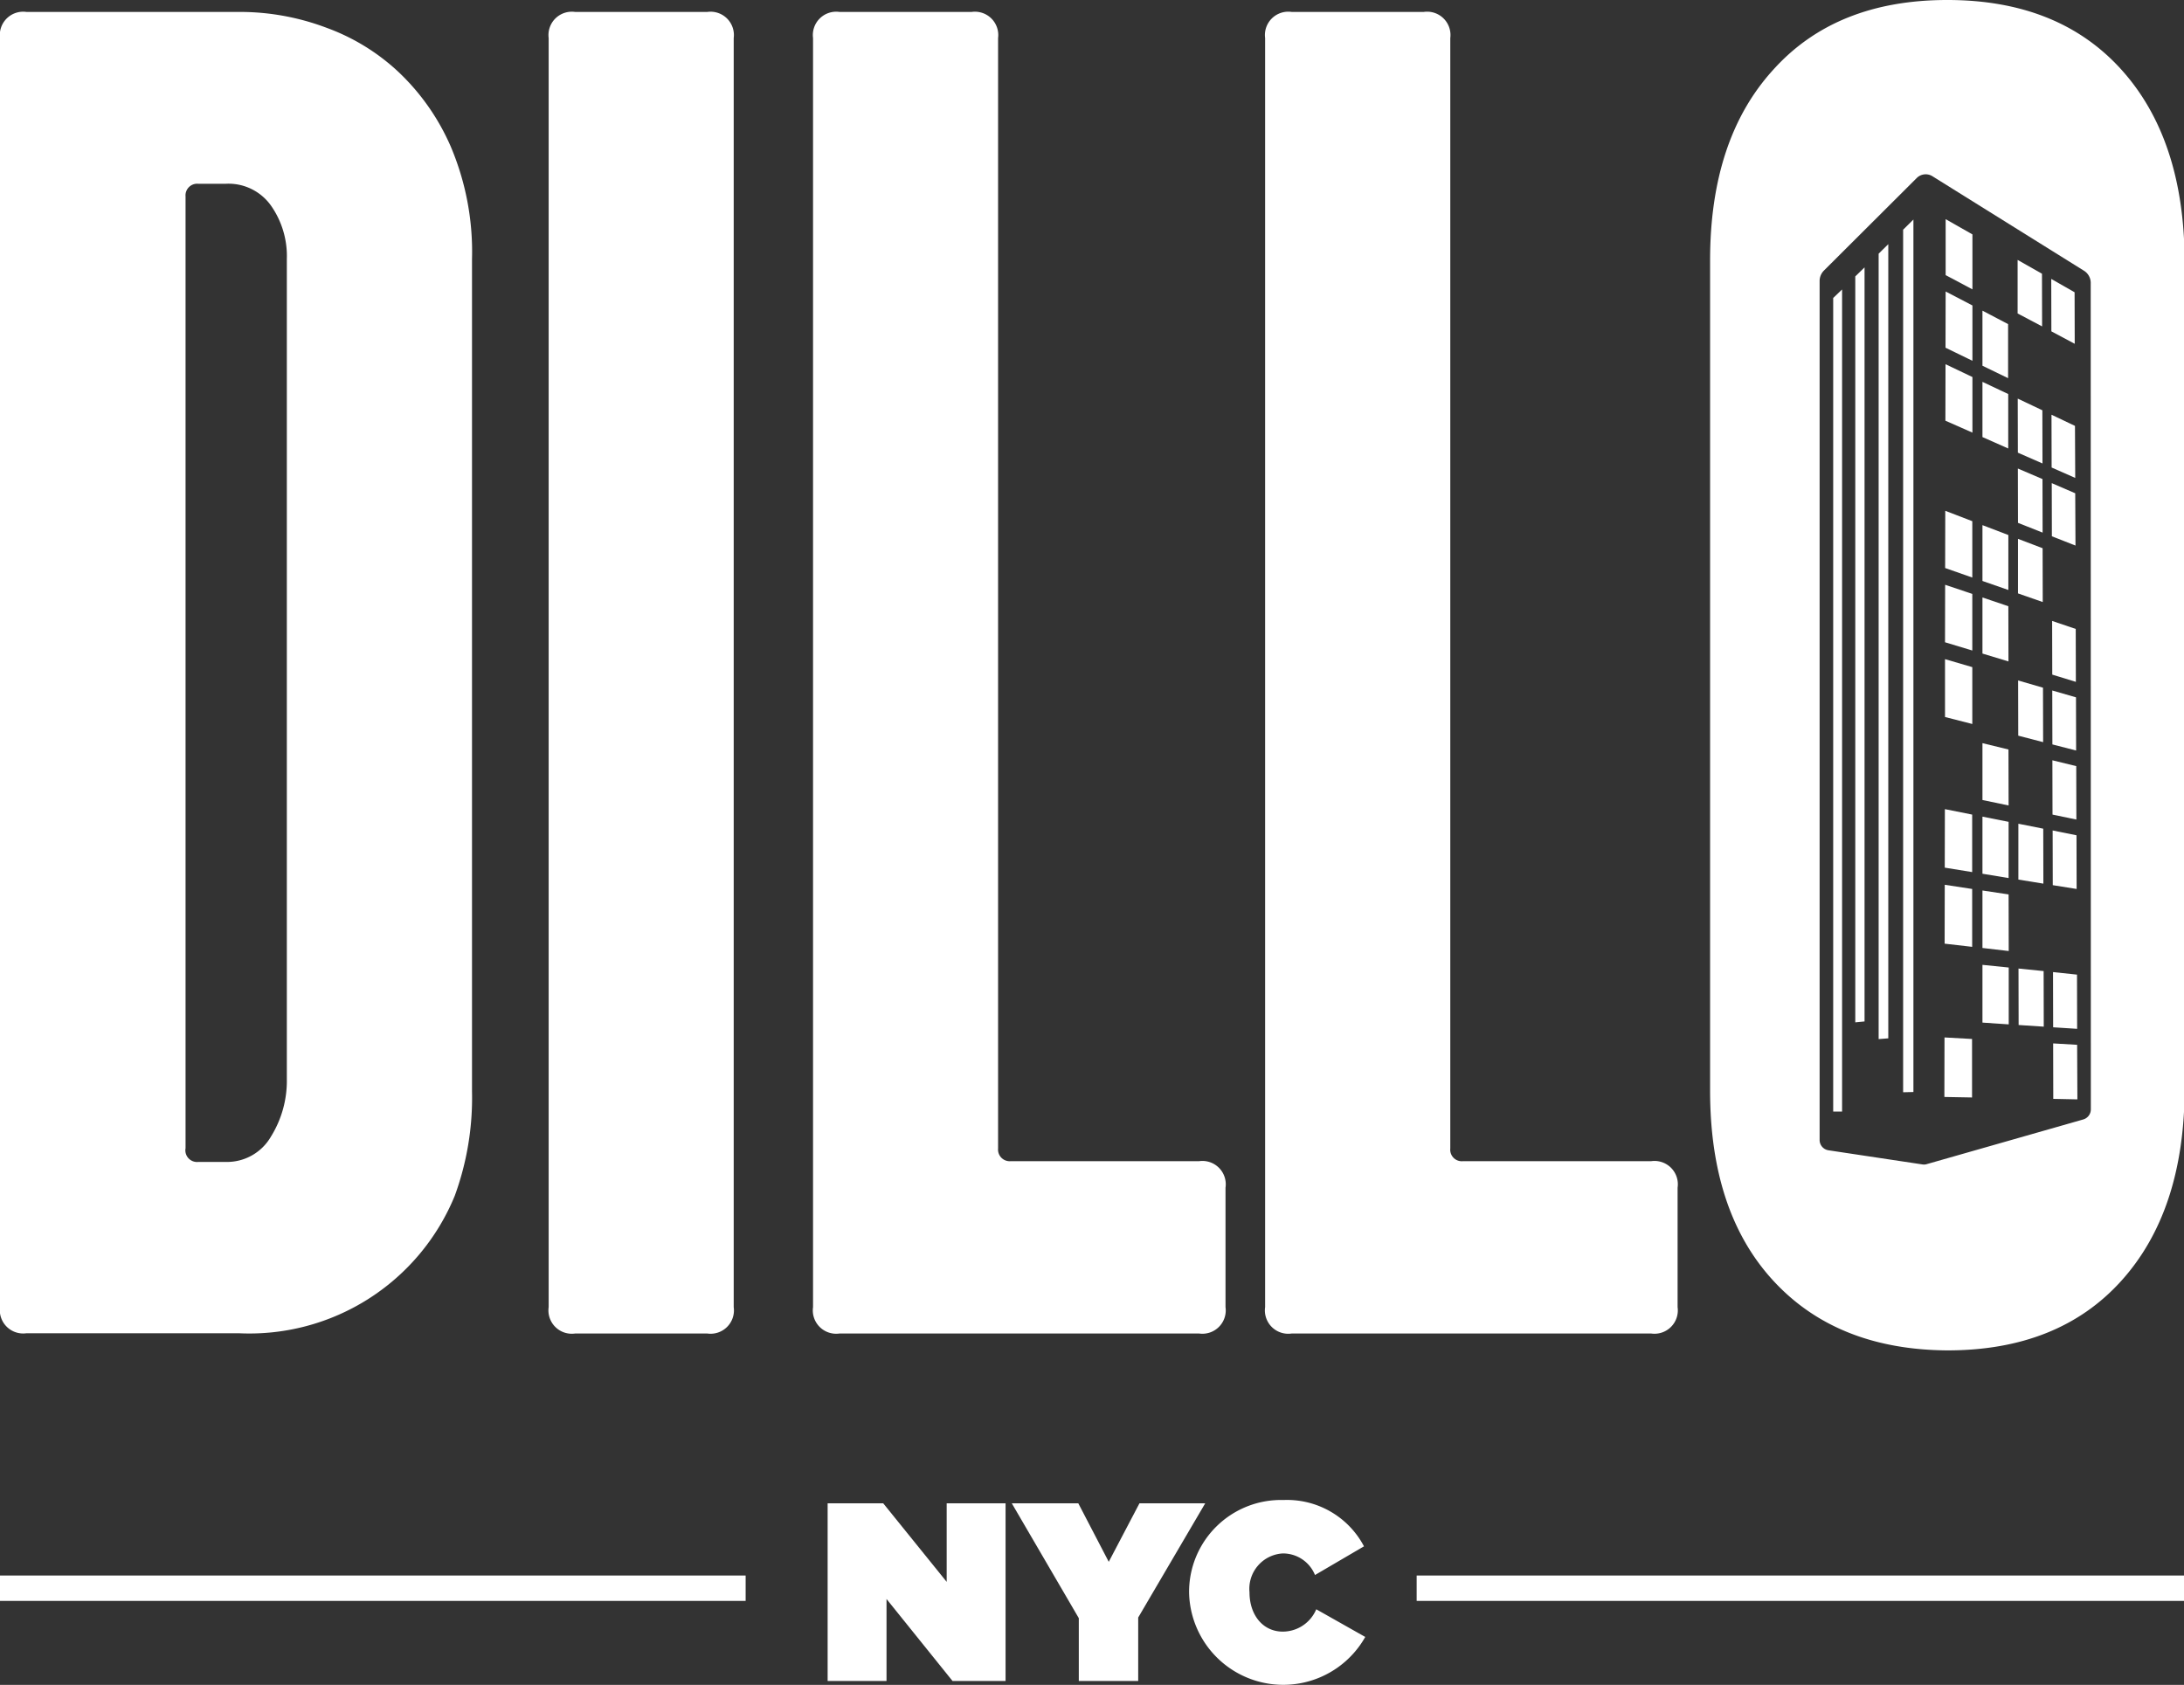
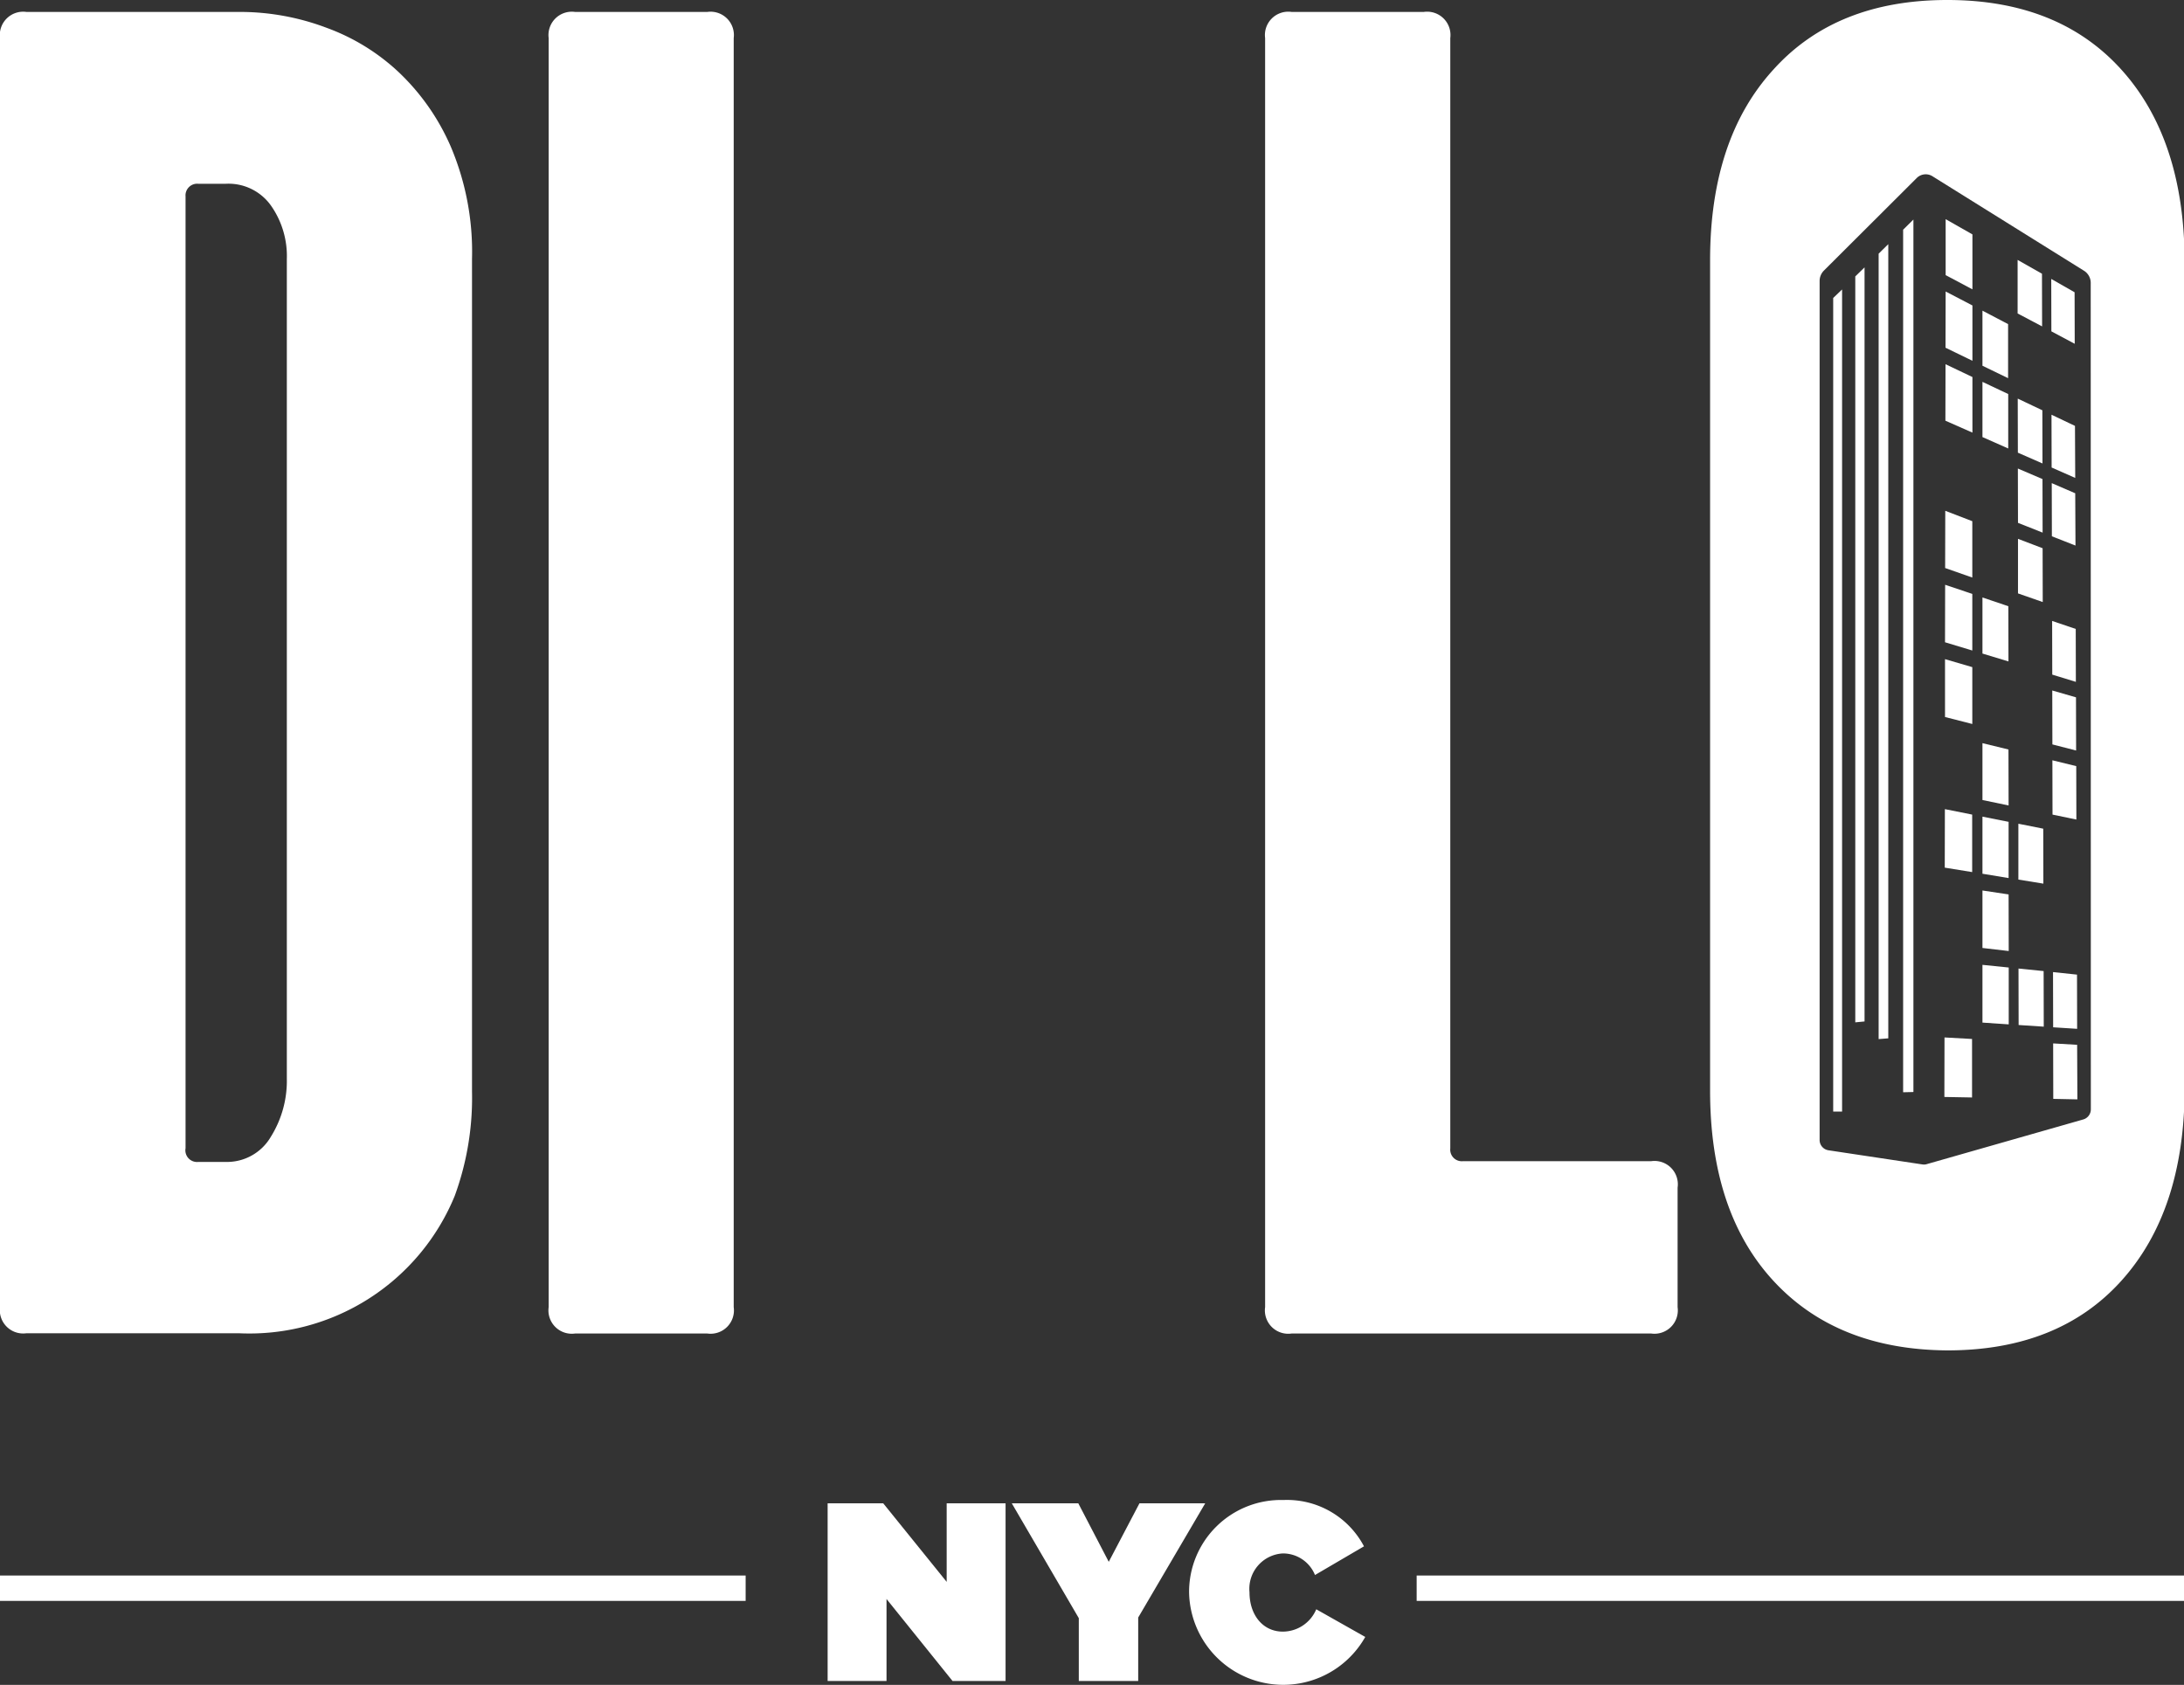
<svg xmlns="http://www.w3.org/2000/svg" viewBox="0 0 172.08 132.77">
  <rect x="0" y="0" width="172.08" height="132.77" fill="#333333" stroke="none" />
  <g id="Layer_2" data-name="Layer 2">
    <g id="Layer_1-2" data-name="Layer 1">
      <g>
        <g>
          <rect y="124.15" width="58.75" height="2" style="fill: #fff" />
          <rect x="111.62" y="124.15" width="60.46" height="2" style="fill: #fff" />
        </g>
        <g>
          <path d="M65.21,118.46h4.38l5,6.19v-6.19h4.64v14H75.05L69.85,126v6.46H65.21Z" style="fill: #fff" />
          <path d="M85,127.51l-5.28-9.05h5.24l2.4,4.61,2.42-4.61h5.18l-5.28,9v5H85Z" style="fill: #fff" />
          <path d="M93.69,125.51v0a7.24,7.24,0,0,1,7.44-7.31,6.85,6.85,0,0,1,6.34,3.65l-3.86,2.26a2.72,2.72,0,0,0-2.54-1.7,2.79,2.79,0,0,0-2.62,3.06v0c0,1.82,1.08,3.1,2.62,3.1a2.87,2.87,0,0,0,2.64-1.76l3.86,2.18a7.42,7.42,0,0,1-13.88-3.48Z" style="fill: #fff" />
        </g>
        <g>
          <path d="M0,103V3A1.84,1.84,0,0,1,2.08.94H18.85a19.3,19.3,0,0,1,6.88,1.25,16.58,16.58,0,0,1,5.73,3.54,17.87,17.87,0,0,1,4.06,5.83,21.23,21.23,0,0,1,1.67,8.86V86a22.48,22.48,0,0,1-1.36,8.23,17.49,17.49,0,0,1-17,10.83H2.08A1.84,1.84,0,0,1,0,103ZM15.62,91.56h2.19a4,4,0,0,0,3.54-2A8.32,8.32,0,0,0,22.6,85V20.42a6.92,6.92,0,0,0-1.25-4.22,4.1,4.1,0,0,0-3.54-1.72H15.62a.92.92,0,0,0-1,1v75A.92.92,0,0,0,15.62,91.56Z" style="fill: #fff" />
          <path d="M43.23,103V3A1.84,1.84,0,0,1,45.31.94H55.73A1.84,1.84,0,0,1,57.81,3V103a1.84,1.84,0,0,1-2.08,2.08H45.31A1.84,1.84,0,0,1,43.23,103Z" style="fill: #fff" />
-           <path d="M64.06,103V3A1.84,1.84,0,0,1,66.14.94H76.56A1.84,1.84,0,0,1,78.64,3v87.5a.92.92,0,0,0,1,1H94.48a1.84,1.84,0,0,1,2.08,2.09V103a1.84,1.84,0,0,1-2.08,2.08H66.14A1.84,1.84,0,0,1,64.06,103Z" style="fill: #fff" />
          <path d="M99.68,103V3A1.84,1.84,0,0,1,101.77.94h10.41A1.84,1.84,0,0,1,114.27,3v87.5a.91.91,0,0,0,1,1H130.1a1.84,1.84,0,0,1,2.08,2.09V103a1.84,1.84,0,0,1-2.08,2.08H101.77A1.84,1.84,0,0,1,99.68,103Z" style="fill: #fff" />
          <g>
            <polygon points="153.23 68.37 155.39 68.72 155.39 64.19 153.24 63.76 153.23 68.37" style="fill: #fff" />
-             <polygon points="153.22 74.36 155.39 74.61 155.39 70.05 153.23 69.72 153.22 74.36" style="fill: #fff" />
            <polygon points="153.2 86.44 155.38 86.48 155.38 81.87 153.21 81.75 153.2 86.44" style="fill: #fff" />
            <polygon points="153.25 56.5 155.4 57.05 155.4 52.57 153.25 51.94 153.25 56.5" style="fill: #fff" />
            <polygon points="158.26 70.48 156.2 70.17 156.2 74.7 158.27 74.94 158.26 70.48" style="fill: #fff" />
            <polygon points="153.29 27.4 155.41 28.43 155.41 24.07 153.3 22.97 153.29 27.4" style="fill: #fff" />
            <polygon points="153.25 50.61 155.4 51.26 155.4 46.8 153.26 46.08 153.25 50.61" style="fill: #fff" />
            <polygon points="153.28 33.15 155.41 34.09 155.41 29.71 153.29 28.7 153.28 33.15" style="fill: #fff" />
            <polygon points="153.26 44.76 155.4 45.51 155.4 41.07 153.27 40.25 153.26 44.76" style="fill: #fff" />
            <polygon points="158.26 64.76 156.2 64.35 156.2 68.85 158.26 69.19 158.26 64.76" style="fill: #fff" />
            <polygon points="146.18 80.56 146.91 80.49 146.91 21.07 146.18 21.78 146.18 80.56" style="fill: #fff" />
            <polygon points="149.95 86.07 150.76 86.05 150.76 17.3 149.95 18.1 149.95 86.07" style="fill: #fff" />
            <polygon points="148.02 81.88 148.78 81.82 148.78 19.24 148.02 19.99 148.02 81.88" style="fill: #fff" />
            <polygon points="144.44 87.59 145.14 87.59 145.14 22.81 144.44 23.48 144.44 87.59" style="fill: #fff" />
            <polygon points="158.22 25.54 156.2 24.48 156.2 28.82 158.22 29.8 158.22 25.54" style="fill: #fff" />
-             <polygon points="158.24 42.16 156.2 41.38 156.2 45.78 158.24 46.49 158.24 42.16" style="fill: #fff" />
            <polygon points="158.24 47.77 156.2 47.08 156.2 51.5 158.25 52.12 158.24 47.77" style="fill: #fff" />
            <polygon points="158.25 59.06 156.2 58.56 156.2 63.04 158.26 63.47 158.25 59.06" style="fill: #fff" />
            <polygon points="158.23 31.05 156.2 30.09 156.2 34.44 158.23 35.34 158.23 31.05" style="fill: #fff" />
            <path d="M167.13,5.47Q162.18,0,153.43,0T139.74,5.47q-5,5.46-5,15.05V85.94q0,9.59,5,15t13.69,5.47q8.76,0,13.7-5.47t5-15V20.52Q172.08,10.94,167.13,5.47ZM164.74,87.4a.83.83,0,0,1-.59.81l-12.4,3.54a.85.85,0,0,1-.32,0l-7.37-1.11a.82.82,0,0,1-.69-.82V22.14a1.16,1.16,0,0,1,.33-.81L151,14.05a1,1,0,0,1,1.28-.15l11.93,7.44a1.13,1.13,0,0,1,.52,1Z" style="fill: #fff" />
            <polygon points="153.3 21.68 155.41 22.8 155.41 18.47 153.3 17.27 153.3 21.68" style="fill: #fff" />
            <polygon points="163.51 38.87 161.66 38.07 161.67 42.26 163.53 42.99 163.51 38.87" style="fill: #fff" />
            <polygon points="163.49 33.56 161.64 32.68 161.65 36.84 163.51 37.66 163.49 33.56" style="fill: #fff" />
            <polygon points="163.57 54.95 161.7 54.41 161.71 58.66 163.58 59.14 163.57 54.95" style="fill: #fff" />
            <polygon points="163.55 49.56 161.69 48.93 161.7 53.16 163.56 53.73 163.55 49.56" style="fill: #fff" />
            <polygon points="163.65 76.8 161.76 76.6 161.77 80.95 163.66 81.07 163.65 76.8" style="fill: #fff" />
            <polygon points="161.77 82.22 161.78 86.59 163.68 86.63 163.66 82.33 161.77 82.22" style="fill: #fff" />
-             <polygon points="163.61 65.82 161.73 65.44 161.74 69.75 163.62 70.05 163.61 65.82" style="fill: #fff" />
            <polygon points="163.59 60.37 161.71 59.91 161.72 64.19 163.6 64.58 163.59 60.37" style="fill: #fff" />
            <polygon points="163.46 23.03 161.62 21.98 161.63 26.11 163.47 27.09 163.46 23.03" style="fill: #fff" />
            <polygon points="160.89 21.57 158.97 20.48 158.97 24.7 160.9 25.72 160.89 21.57" style="fill: #fff" />
            <polygon points="160.93 37.75 158.99 36.92 159 41.2 160.94 41.97 160.93 37.75" style="fill: #fff" />
            <polygon points="160.92 32.33 158.98 31.41 158.99 35.67 160.93 36.52 160.92 32.33" style="fill: #fff" />
            <polygon points="156.2 76.03 156.2 80.58 158.27 80.72 158.27 76.24 156.2 76.03" style="fill: #fff" />
            <polygon points="160.94 43.2 159 42.46 159 46.76 160.95 47.44 160.94 43.2" style="fill: #fff" />
            <polygon points="160.99 65.3 159.03 64.91 159.03 69.31 161 69.63 160.99 65.3" style="fill: #fff" />
-             <polygon points="160.97 54.19 159.01 53.62 159.02 57.97 160.98 58.48 160.97 54.19" style="fill: #fff" />
            <polygon points="159.04 76.32 159.05 80.77 161.03 80.9 161.02 76.52 159.04 76.32" style="fill: #fff" />
          </g>
        </g>
      </g>
    </g>
  </g>
</svg>